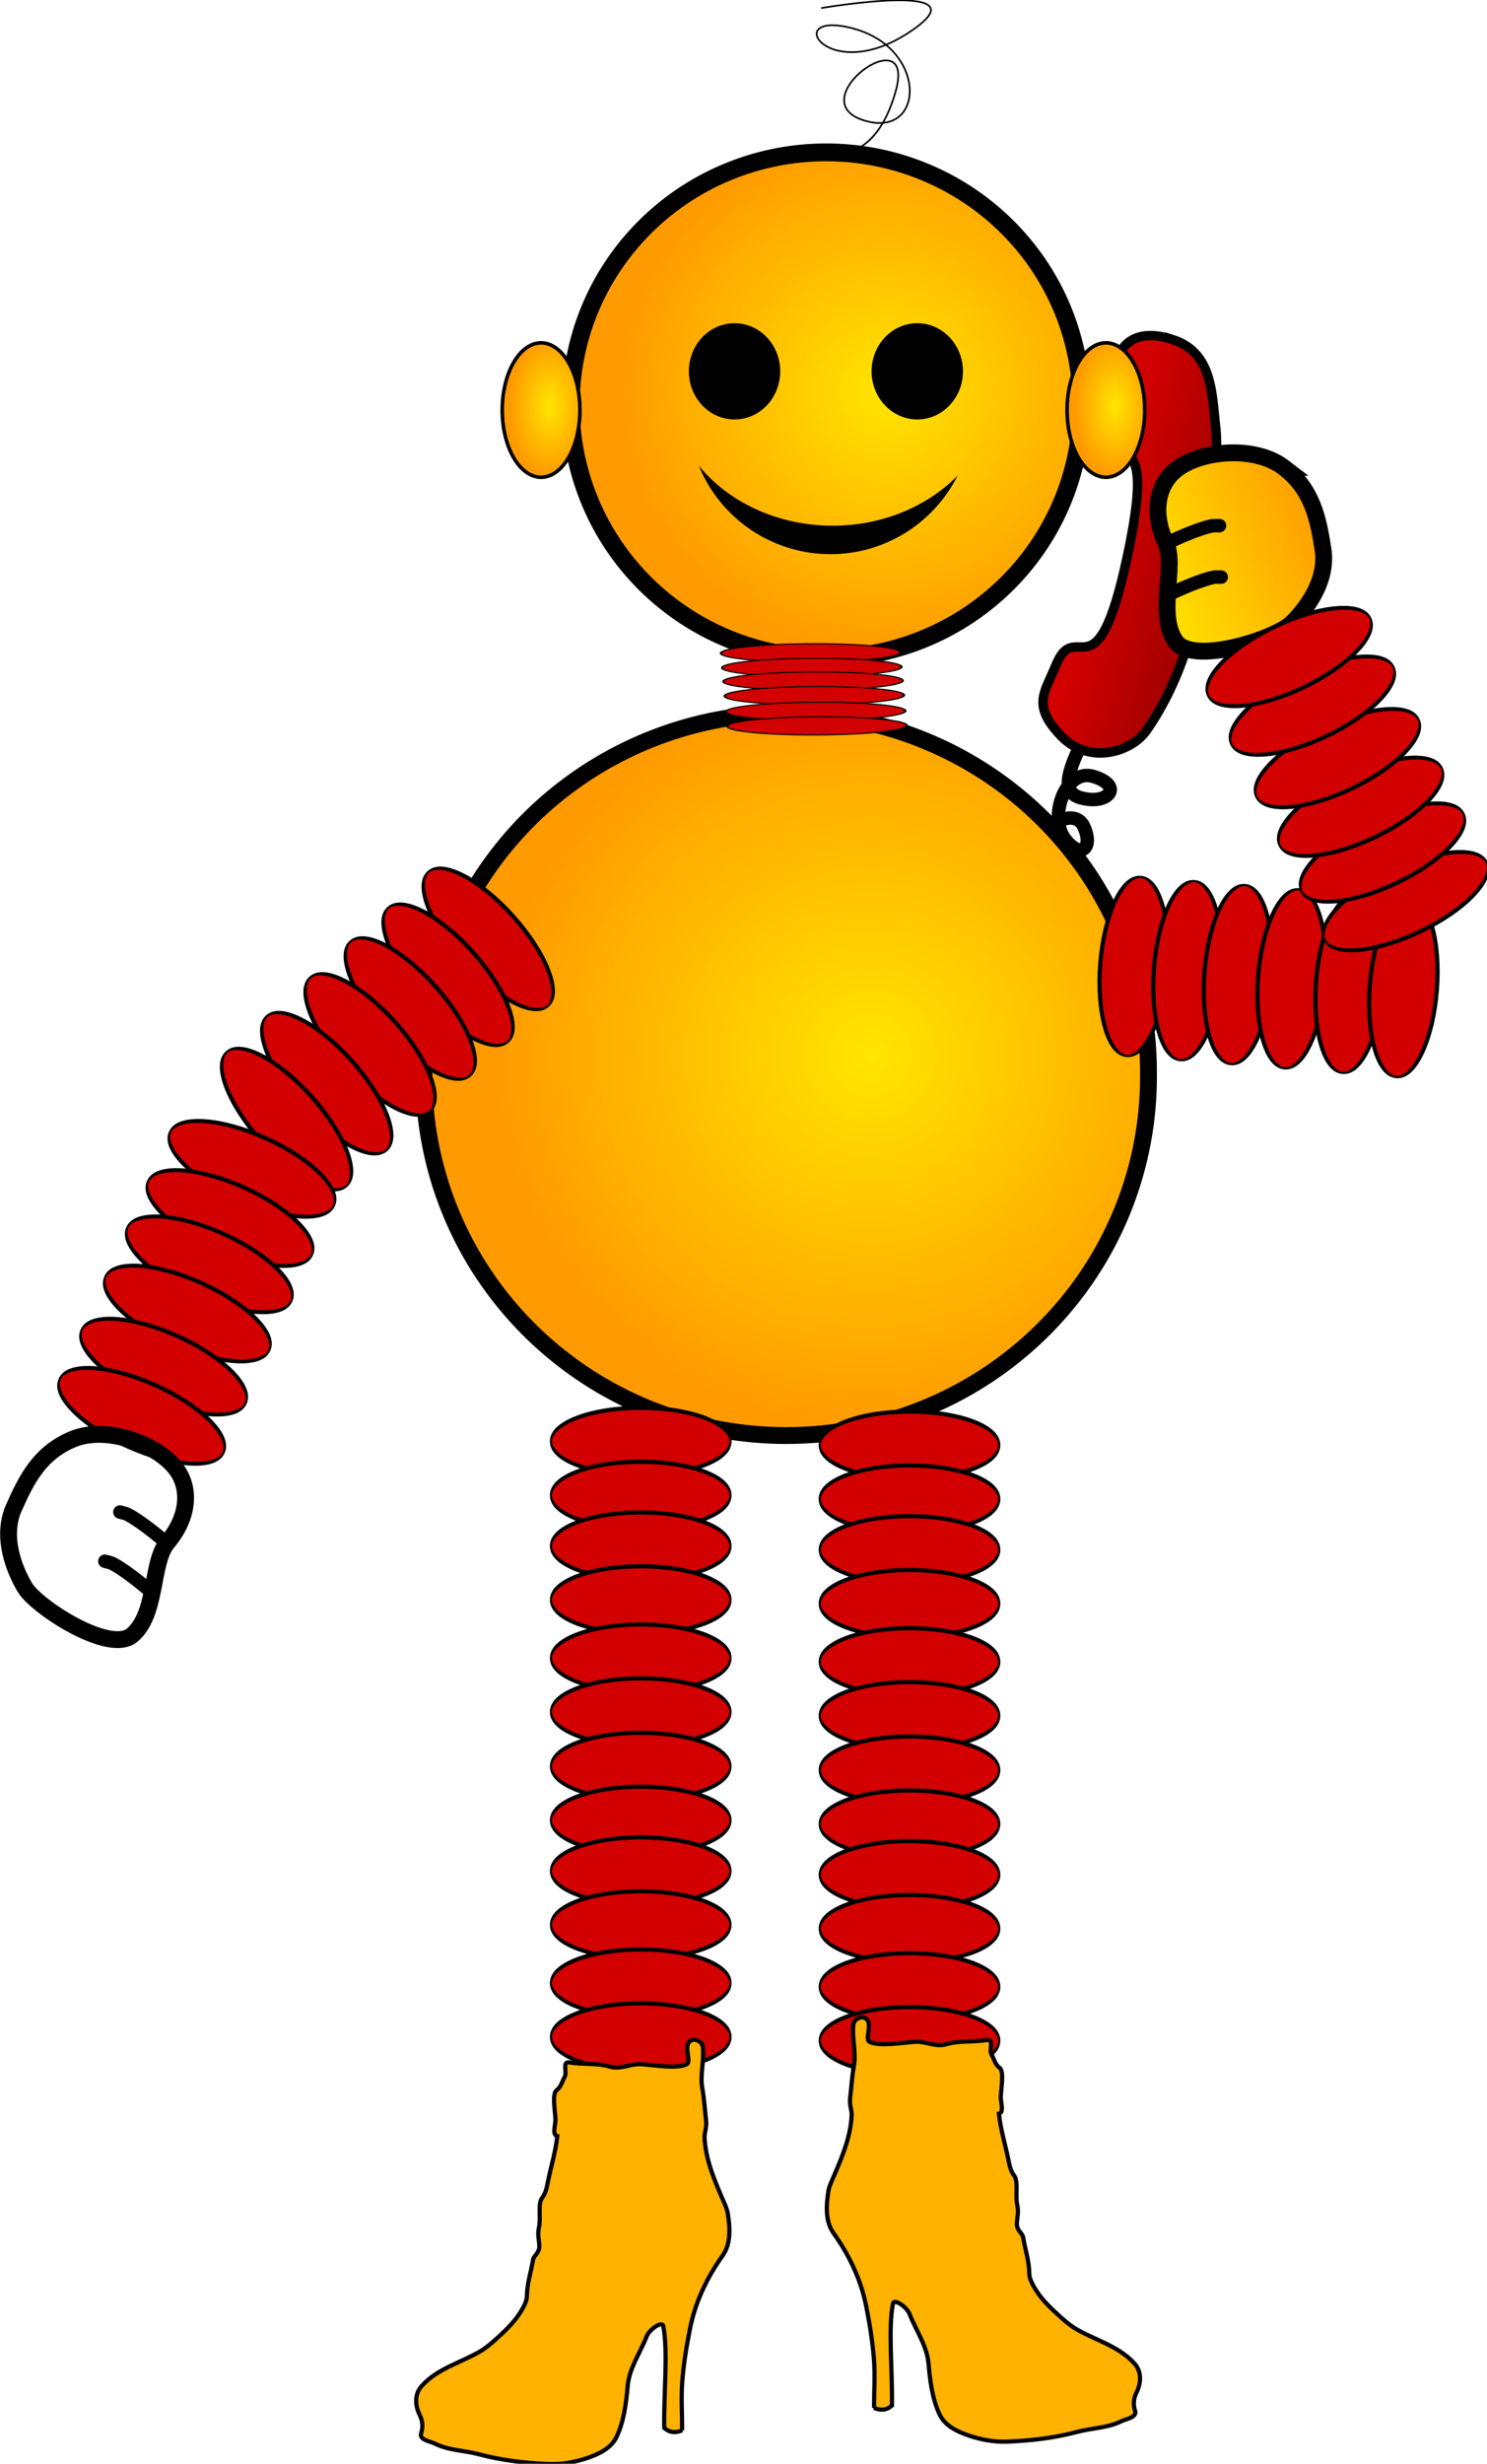
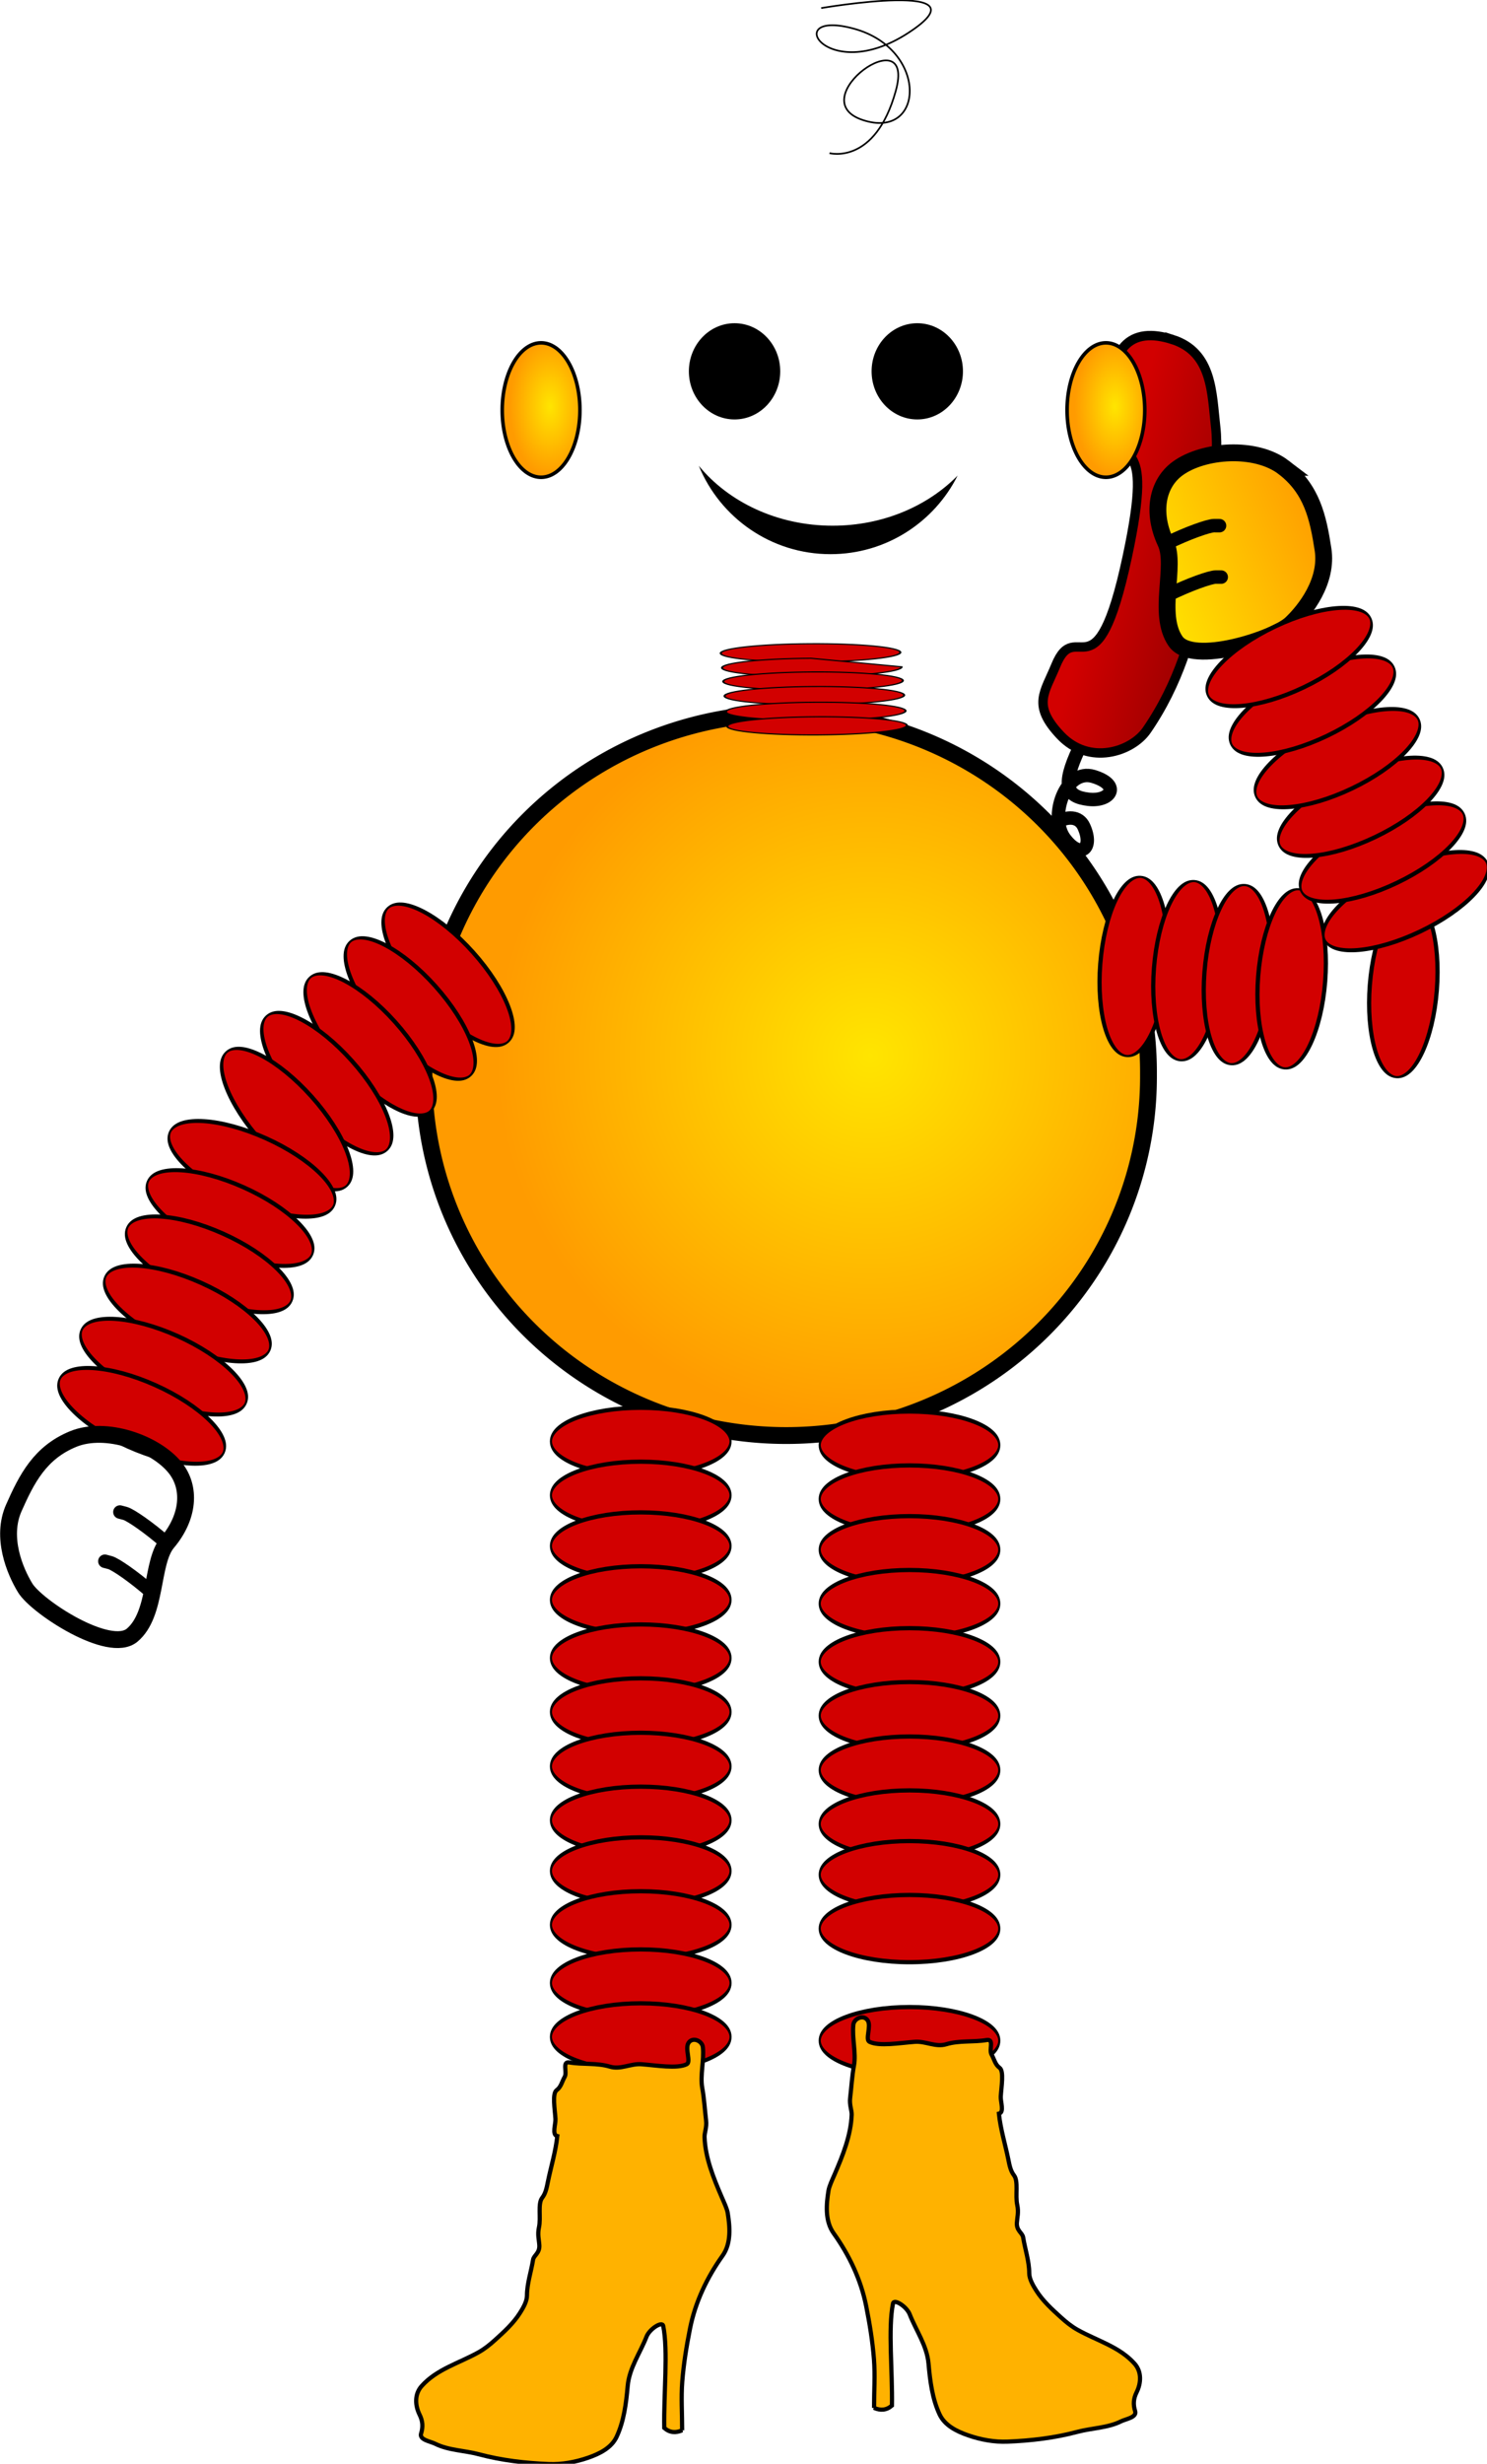
<svg xmlns="http://www.w3.org/2000/svg" xmlns:xlink="http://www.w3.org/1999/xlink" version="1.1" viewBox="0 0 343.7 569.11">
  <defs>
    <linearGradient id="a">
      <stop stop-color="#ffe500" offset="0" />
      <stop stop-color="#ff9b00" offset="1" />
    </linearGradient>
    <linearGradient id="g" x1="566.26" x2="719.03" y1="569.63" y2="613.68" gradientTransform="translate(-209.77 71.422)" gradientUnits="userSpaceOnUse">
      <stop stop-color="#d20000" offset="0" />
      <stop stop-color="#6d0000" offset="1" />
    </linearGradient>
    <linearGradient id="b" x1="560.57" x2="677.31" y1="577.3" y2="577.3" gradientTransform="translate(-209.77 71.422)" gradientUnits="userSpaceOnUse" xlink:href="#a" />
    <radialGradient id="f" cx="404.32" cy="506.7" r="222.76" gradientTransform="matrix(1 0 0 .99 449.35 -148.75)" gradientUnits="userSpaceOnUse" xlink:href="#a" />
    <radialGradient id="e" cx="404.32" cy="506.7" r="222.76" gradientTransform="matrix(.705 0 0 .698 577.57 -394.82)" gradientUnits="userSpaceOnUse" xlink:href="#a" />
    <radialGradient id="d" cx="404.32" cy="506.7" r="222.76" gradientTransform="matrix(.107 0 0 .185 955.56 -126.2)" gradientUnits="userSpaceOnUse" xlink:href="#a" />
    <radialGradient id="c" cx="404.32" cy="506.7" r="222.76" gradientTransform="matrix(.107 0 0 .185 619.92 -126.2)" gradientUnits="userSpaceOnUse" xlink:href="#a" />
  </defs>
  <g transform="translate(-341.53 -112.15)">
    <g transform="matrix(.389 0 0 .389 210.67 218.68)">
      <g transform="matrix(.797 -.02 .02 .797 698.15 -465.29)" stroke="#000">
        <path d="m330.31 806.22c-13.908 27.816-10.095 35.62 6.13 37.938 16.226 2.318 25.001-9.932 4.14-16.886-20.862-6.954-34.246 29.457-22.656 45.683s21.484 7.712 14.53-8.514c-6.954-16.226-35.604-0.611-37.922 22.569s23.186 16.43 12.937-3.769c-8.492-16.737-49.016-26.027-49.016-26.027h-16.226" fill="none" stroke-width="10" />
        <path d="m407.64 503.39c-30.315-10.584-50.116 2.617-46.874 56.727 2.592 43.265 32.944 4.976 8.951 104.71-25.574 106.31-38.936 41.966-55.162 79.054-8.765 20.034-18.693 28.99 2.169 52.169 20.862 23.18 52.822 13.657 64.389-2.251 24.529-33.734 36.506-71.276 43.46-106.05 6.954-34.77 15.905-92.6 13.587-118.1-2.318-25.498-0.839-55.9-30.521-66.264z" fill="url(#g)" fill-rule="evenodd" stroke-width="7" />
      </g>
      <g transform="matrix(.922 -.388 .388 .922 439.9 -388.12)" stroke="#000">
        <path d="m455.49 616.61c-10.432-18.205-39.943-28.101-58.252-23.785-14.684 3.462-24.411 18.019-23.636 37.808 0.604 15.426-21.382 37.026-17.306 56.268 3.669 17.321 55.016 21.621 67.341 16.97 11.066-4.176 29.902-14.78 34.538-33.324s7.865-35.526-2.686-53.938z" fill="url(#b)" fill-rule="evenodd" stroke-width="10" />
        <path d="m362.91 659.76c13.845-0.839 27.271 0 30.208 1.259l2.937 1.259" fill="none" stroke-linecap="round" stroke-width="8" />
        <path d="m373.82 631.23c13.845-0.839 27.271 0 30.208 1.259l2.937 1.259" fill="none" stroke-linecap="round" stroke-width="8" />
      </g>
      <path d="m1018.8 364.16a215.26 212.98 0 1 1-430.51 0 215.26 212.98 0 1 1 430.51 0z" fill="url(#f)" fill-rule="evenodd" stroke="#000" stroke-width="10" />
-       <path d="m979.04-33.226a151.75 150.15 0 1 1-303.51 0 151.75 150.15 0 1 1 303.51 0z" fill="url(#e)" fill-rule="evenodd" stroke="#000" stroke-width="10.575" />
      <path d="m800-53.352c0 15.78-12.152 28.571-27.143 28.571s-27.143-12.792-27.143-28.571c0-15.78 12.152-28.571 27.143-28.571s27.143 12.792 27.143 28.571z" color="#000000" />
      <path transform="translate(108.57)" d="m800-53.352c0 15.78-12.152 28.571-27.143 28.571s-27.143-12.792-27.143-28.571c0-15.78 12.152-28.571 27.143-28.571s27.143 12.792 27.143 28.571z" color="#000000" />
      <path d="m751.62 2.732c12.62 30.791 42.889 52.487 78.225 52.487 33.07 0 61.684-18.996 75.566-46.671-17.886 18.211-44.516 29.763-74.272 29.763-32.817 0-61.847-14.041-79.519-35.579z" color="#000000" />
      <path d="m1016.6-30.09a23.08 39.909 0 0 1-46.159 0 23.08 39.909 0 1 1 46.159 0z" fill="url(#d)" fill-rule="evenodd" stroke="#000" stroke-width="2.126" />
      <path d="m680.98-30.09a23.08 39.909 0 0 1-46.159 0 23.08 39.909 0 1 1 46.159 0z" fill="url(#c)" fill-rule="evenodd" stroke="#000" stroke-width="2.126" />
      <g transform="matrix(.997 .078 -.078 .997 2.341 -126.23)">
        <g transform="matrix(-1.0516e-8 -.496 1 0 1327.4 432.72)" fill="#d20000" stroke="#000" stroke-width="2.5">
          <path d="m281.69-289.55c0 11.025-48.163 19.962-107.57 19.962-59.412 0-107.57-8.937-107.57-19.962s48.163-19.962 107.57-19.962c59.412 0 107.57 8.937 107.57 19.962z" color="#000000" />
          <path transform="translate(0,32)" d="m281.69-289.55c0 11.025-48.163 19.962-107.57 19.962-59.412 0-107.57-8.937-107.57-19.962s48.163-19.962 107.57-19.962c59.412 0 107.57 8.937 107.57 19.962z" color="#000000" />
          <path transform="translate(0 62.105)" d="m281.69-289.55c0 11.025-48.163 19.962-107.57 19.962-59.412 0-107.57-8.937-107.57-19.962s48.163-19.962 107.57-19.962c59.412 0 107.57 8.937 107.57 19.962z" color="#000000" />
          <path transform="translate(0 94.105)" d="m281.69-289.55c0 11.025-48.163 19.962-107.57 19.962-59.412 0-107.57-8.937-107.57-19.962s48.163-19.962 107.57-19.962c59.412 0 107.57 8.937 107.57 19.962z" color="#000000" />
-           <path transform="translate(0 128.65)" d="m281.69-289.55c0 11.025-48.163 19.962-107.57 19.962-59.412 0-107.57-8.937-107.57-19.962s48.163-19.962 107.57-19.962c59.412 0 107.57 8.937 107.57 19.962z" color="#000000" />
          <path transform="translate(0 160.65)" d="m281.69-289.55c0 11.025-48.163 19.962-107.57 19.962-59.412 0-107.57-8.937-107.57-19.962s48.163-19.962 107.57-19.962c59.412 0 107.57 8.937 107.57 19.962z" color="#000000" />
        </g>
        <g transform="matrix(-.43 .248 -.5 -.866 1126 1.161)" fill="#d20000" stroke="#000" stroke-width="2.5">
          <path d="m281.69-289.55c0 11.025-48.163 19.962-107.57 19.962-59.412 0-107.57-8.937-107.57-19.962s48.163-19.962 107.57-19.962c59.412 0 107.57 8.937 107.57 19.962z" color="#000000" />
          <path transform="translate(0,32)" d="m281.69-289.55c0 11.025-48.163 19.962-107.57 19.962-59.412 0-107.57-8.937-107.57-19.962s48.163-19.962 107.57-19.962c59.412 0 107.57 8.937 107.57 19.962z" color="#000000" />
          <path transform="translate(0 62.105)" d="m281.69-289.55c0 11.025-48.163 19.962-107.57 19.962-59.412 0-107.57-8.937-107.57-19.962s48.163-19.962 107.57-19.962c59.412 0 107.57 8.937 107.57 19.962z" color="#000000" />
          <path transform="translate(0 94.105)" d="m281.69-289.55c0 11.025-48.163 19.962-107.57 19.962-59.412 0-107.57-8.937-107.57-19.962s48.163-19.962 107.57-19.962c59.412 0 107.57 8.937 107.57 19.962z" color="#000000" />
          <path transform="translate(0 128.65)" d="m281.69-289.55c0 11.025-48.163 19.962-107.57 19.962-59.412 0-107.57-8.937-107.57-19.962s48.163-19.962 107.57-19.962c59.412 0 107.57 8.937 107.57 19.962z" color="#000000" />
          <path transform="translate(0 160.65)" d="m281.69-289.55c0 11.025-48.163 19.962-107.57 19.962-59.412 0-107.57-8.937-107.57-19.962s48.163-19.962 107.57-19.962c59.412 0 107.57 8.937 107.57 19.962z" color="#000000" />
        </g>
      </g>
      <g transform="matrix(.331 .37 -.746 .666 352.87 412.08)" fill="#d20000" stroke="#000" stroke-width="2.5">
-         <path d="m281.69-289.55c0 11.025-48.163 19.962-107.57 19.962-59.412 0-107.57-8.937-107.57-19.962s48.163-19.962 107.57-19.962c59.412 0 107.57 8.937 107.57 19.962z" color="#000000" />
        <path transform="translate(0,32)" d="m281.69-289.55c0 11.025-48.163 19.962-107.57 19.962-59.412 0-107.57-8.937-107.57-19.962s48.163-19.962 107.57-19.962c59.412 0 107.57 8.937 107.57 19.962z" color="#000000" />
        <path transform="translate(0 62.105)" d="m281.69-289.55c0 11.025-48.163 19.962-107.57 19.962-59.412 0-107.57-8.937-107.57-19.962s48.163-19.962 107.57-19.962c59.412 0 107.57 8.937 107.57 19.962z" color="#000000" />
        <path transform="translate(0 94.105)" d="m281.69-289.55c0 11.025-48.163 19.962-107.57 19.962-59.412 0-107.57-8.937-107.57-19.962s48.163-19.962 107.57-19.962c59.412 0 107.57 8.937 107.57 19.962z" color="#000000" />
        <path transform="translate(0 128.65)" d="m281.69-289.55c0 11.025-48.163 19.962-107.57 19.962-59.412 0-107.57-8.937-107.57-19.962s48.163-19.962 107.57-19.962c59.412 0 107.57 8.937 107.57 19.962z" color="#000000" />
        <path transform="translate(0 160.65)" d="m281.69-289.55c0 11.025-48.163 19.962-107.57 19.962-59.412 0-107.57-8.937-107.57-19.962s48.163-19.962 107.57-19.962c59.412 0 107.57 8.937 107.57 19.962z" color="#000000" />
      </g>
      <g transform="matrix(.453 .203 -.408 .913 289.1 649.23)" fill="#d20000" stroke="#000" stroke-width="2.5">
        <path d="m281.69-289.55c0 11.025-48.163 19.962-107.57 19.962-59.412 0-107.57-8.937-107.57-19.962s48.163-19.962 107.57-19.962c59.412 0 107.57 8.937 107.57 19.962z" color="#000000" />
        <path transform="translate(0,32)" d="m281.69-289.55c0 11.025-48.163 19.962-107.57 19.962-59.412 0-107.57-8.937-107.57-19.962s48.163-19.962 107.57-19.962c59.412 0 107.57 8.937 107.57 19.962z" color="#000000" />
        <path transform="translate(0 62.105)" d="m281.69-289.55c0 11.025-48.163 19.962-107.57 19.962-59.412 0-107.57-8.937-107.57-19.962s48.163-19.962 107.57-19.962c59.412 0 107.57 8.937 107.57 19.962z" color="#000000" />
        <path transform="translate(0 94.105)" d="m281.69-289.55c0 11.025-48.163 19.962-107.57 19.962-59.412 0-107.57-8.937-107.57-19.962s48.163-19.962 107.57-19.962c59.412 0 107.57 8.937 107.57 19.962z" color="#000000" />
        <path transform="translate(0 128.65)" d="m281.69-289.55c0 11.025-48.163 19.962-107.57 19.962-59.412 0-107.57-8.937-107.57-19.962s48.163-19.962 107.57-19.962c59.412 0 107.57 8.937 107.57 19.962z" color="#000000" />
        <path transform="translate(0 160.65)" d="m281.69-289.55c0 11.025-48.163 19.962-107.57 19.962-59.412 0-107.57-8.937-107.57-19.962s48.163-19.962 107.57-19.962c59.412 0 107.57 8.937 107.57 19.962z" color="#000000" />
      </g>
      <g transform="matrix(-.789 -.615 -.615 .789 1118.5 374.27)" stroke="#000">
        <path d="m455.49 616.61c-10.432-18.205-39.943-28.101-58.252-23.785-14.684 3.462-24.411 18.019-23.636 37.808 0.604 15.426-21.382 37.026-17.306 56.268 3.669 17.321 55.016 21.621 67.341 16.97 11.066-4.176 29.902-14.78 34.538-33.324s7.865-35.526-2.686-53.938z" fill="url(#b)" fill-rule="evenodd" stroke-width="10" />
        <path d="m362.91 659.76c13.845-0.839 27.271 0 30.208 1.259l2.937 1.259" fill="none" stroke-linecap="round" stroke-width="8" />
        <path d="m373.82 631.23c13.845-0.839 27.271 0 30.208 1.259l2.937 1.259" fill="none" stroke-linecap="round" stroke-width="8" />
      </g>
      <g transform="translate(2.461 44.293)" stroke="#000" stroke-width="2.5">
        <g transform="translate(-179.66)" fill="#d20000">
          <g transform="matrix(.496 0 0 1 807.95 827.33)">
            <path d="m281.69-289.55c0 11.025-48.163 19.962-107.57 19.962-59.412 0-107.57-8.937-107.57-19.962s48.163-19.962 107.57-19.962c59.412 0 107.57 8.937 107.57 19.962z" color="#000000" />
            <path transform="translate(0,32)" d="m281.69-289.55c0 11.025-48.163 19.962-107.57 19.962-59.412 0-107.57-8.937-107.57-19.962s48.163-19.962 107.57-19.962c59.412 0 107.57 8.937 107.57 19.962z" color="#000000" />
            <path transform="translate(0 62.105)" d="m281.69-289.55c0 11.025-48.163 19.962-107.57 19.962-59.412 0-107.57-8.937-107.57-19.962s48.163-19.962 107.57-19.962c59.412 0 107.57 8.937 107.57 19.962z" color="#000000" />
            <path transform="translate(0 94.105)" d="m281.69-289.55c0 11.025-48.163 19.962-107.57 19.962-59.412 0-107.57-8.937-107.57-19.962s48.163-19.962 107.57-19.962c59.412 0 107.57 8.937 107.57 19.962z" color="#000000" />
            <path transform="translate(0 128.65)" d="m281.69-289.55c0 11.025-48.163 19.962-107.57 19.962-59.412 0-107.57-8.937-107.57-19.962s48.163-19.962 107.57-19.962c59.412 0 107.57 8.937 107.57 19.962z" color="#000000" />
            <path transform="translate(0 160.65)" d="m281.69-289.55c0 11.025-48.163 19.962-107.57 19.962-59.412 0-107.57-8.937-107.57-19.962s48.163-19.962 107.57-19.962c59.412 0 107.57 8.937 107.57 19.962z" color="#000000" />
          </g>
          <g transform="matrix(.496 0 0 1 807.95 1020.3)">
            <path d="m281.69-289.55c0 11.025-48.163 19.962-107.57 19.962-59.412 0-107.57-8.937-107.57-19.962s48.163-19.962 107.57-19.962c59.412 0 107.57 8.937 107.57 19.962z" color="#000000" />
            <path transform="translate(0,32)" d="m281.69-289.55c0 11.025-48.163 19.962-107.57 19.962-59.412 0-107.57-8.937-107.57-19.962s48.163-19.962 107.57-19.962c59.412 0 107.57 8.937 107.57 19.962z" color="#000000" />
            <path transform="translate(0 62.105)" d="m281.69-289.55c0 11.025-48.163 19.962-107.57 19.962-59.412 0-107.57-8.937-107.57-19.962s48.163-19.962 107.57-19.962c59.412 0 107.57 8.937 107.57 19.962z" color="#000000" />
            <path transform="translate(0 94.105)" d="m281.69-289.55c0 11.025-48.163 19.962-107.57 19.962-59.412 0-107.57-8.937-107.57-19.962s48.163-19.962 107.57-19.962c59.412 0 107.57 8.937 107.57 19.962z" color="#000000" />
            <path transform="translate(0 128.65)" d="m281.69-289.55c0 11.025-48.163 19.962-107.57 19.962-59.412 0-107.57-8.937-107.57-19.962s48.163-19.962 107.57-19.962c59.412 0 107.57 8.937 107.57 19.962z" color="#000000" />
            <path transform="translate(0 160.65)" d="m281.69-289.55c0 11.025-48.163 19.962-107.57 19.962-59.412 0-107.57-8.937-107.57-19.962s48.163-19.962 107.57-19.962c59.412 0 107.57 8.937 107.57 19.962z" color="#000000" />
          </g>
        </g>
        <g transform="translate(-19.962 2.218)" fill="#d20000">
          <g transform="matrix(.496 0 0 1 807.95 827.33)">
            <path d="m281.69-289.55c0 11.025-48.163 19.962-107.57 19.962-59.412 0-107.57-8.937-107.57-19.962s48.163-19.962 107.57-19.962c59.412 0 107.57 8.937 107.57 19.962z" color="#000000" />
            <path transform="translate(0,32)" d="m281.69-289.55c0 11.025-48.163 19.962-107.57 19.962-59.412 0-107.57-8.937-107.57-19.962s48.163-19.962 107.57-19.962c59.412 0 107.57 8.937 107.57 19.962z" color="#000000" />
            <path transform="translate(0 62.105)" d="m281.69-289.55c0 11.025-48.163 19.962-107.57 19.962-59.412 0-107.57-8.937-107.57-19.962s48.163-19.962 107.57-19.962c59.412 0 107.57 8.937 107.57 19.962z" color="#000000" />
            <path transform="translate(0 94.105)" d="m281.69-289.55c0 11.025-48.163 19.962-107.57 19.962-59.412 0-107.57-8.937-107.57-19.962s48.163-19.962 107.57-19.962c59.412 0 107.57 8.937 107.57 19.962z" color="#000000" />
            <path transform="translate(0 128.65)" d="m281.69-289.55c0 11.025-48.163 19.962-107.57 19.962-59.412 0-107.57-8.937-107.57-19.962s48.163-19.962 107.57-19.962c59.412 0 107.57 8.937 107.57 19.962z" color="#000000" />
            <path transform="translate(0 160.65)" d="m281.69-289.55c0 11.025-48.163 19.962-107.57 19.962-59.412 0-107.57-8.937-107.57-19.962s48.163-19.962 107.57-19.962c59.412 0 107.57 8.937 107.57 19.962z" color="#000000" />
          </g>
          <g transform="matrix(.496 0 0 1 807.95 1020.3)">
            <path d="m281.69-289.55c0 11.025-48.163 19.962-107.57 19.962-59.412 0-107.57-8.937-107.57-19.962s48.163-19.962 107.57-19.962c59.412 0 107.57 8.937 107.57 19.962z" color="#000000" />
            <path transform="translate(0,32)" d="m281.69-289.55c0 11.025-48.163 19.962-107.57 19.962-59.412 0-107.57-8.937-107.57-19.962s48.163-19.962 107.57-19.962c59.412 0 107.57 8.937 107.57 19.962z" color="#000000" />
            <path transform="translate(0 62.105)" d="m281.69-289.55c0 11.025-48.163 19.962-107.57 19.962-59.412 0-107.57-8.937-107.57-19.962s48.163-19.962 107.57-19.962c59.412 0 107.57 8.937 107.57 19.962z" color="#000000" />
            <path transform="translate(0 94.105)" d="m281.69-289.55c0 11.025-48.163 19.962-107.57 19.962-59.412 0-107.57-8.937-107.57-19.962s48.163-19.962 107.57-19.962c59.412 0 107.57 8.937 107.57 19.962z" color="#000000" />
-             <path transform="translate(0 128.65)" d="m281.69-289.55c0 11.025-48.163 19.962-107.57 19.962-59.412 0-107.57-8.937-107.57-19.962s48.163-19.962 107.57-19.962c59.412 0 107.57 8.937 107.57 19.962z" color="#000000" />
            <path transform="translate(0 160.65)" d="m281.69-289.55c0 11.025-48.163 19.962-107.57 19.962-59.412 0-107.57-8.937-107.57-19.962s48.163-19.962 107.57-19.962c59.412 0 107.57 8.937 107.57 19.962z" color="#000000" />
          </g>
        </g>
        <g transform="translate(636.72 435.73)" fill="#ffb200">
          <path d="m216.57 675.95c3.843 1.714 7.41 1.427 10.629-1.38 0.376-20.096-2.376-45.852 0.621-60.584 0.617-3.031 8.129 1.789 9.927 6.398 3.776 9.681 10.236 18.531 11.187 29.28 0.908 10.257 2.214 20.869 6.585 30.181 3.084 6.57 10.137 10.052 16.94 12.408 7.53 2.609 15.582 4.071 23.399 3.749 13.902-0.572 27.898-2.18 41.456-5.799 8.593-2.294 18.16-2.325 25.985-6.243 2.9-1.452 9.569-2.33 8.389-6.101-1.242-3.97-0.985-7.405 0.901-11.203 2.597-5.229 3.176-12.034-1.226-16.965-8.994-10.073-22.361-13.648-33.761-20.025-3.745-2.095-6.765-4.546-9.914-7.389-5.451-4.923-10.859-9.842-14.793-16.071-1.899-3.007-4.122-6.79-4.126-10.325-9e-3 -7.02-2.5-14.235-3.619-21.194-0.432-2.69-4.001-3.841-3.72-8.629 0.193-3.292 1.169-6.266 0.204-10.666-1.255-5.72 0.838-13.99-1.914-17.519-2.121-2.721-2.723-6.273-3.382-9.508-1.833-8.986-4.628-17.918-5.583-27.11 3.335-0.773 0.912-7.072 1.094-10.18 0.331-5.641 2.039-15.12-0.716-17.094-2.646-1.896-3.139-5.081-4.775-7.913-1.629-2.82 1.772-9.341-2.905-8.543-7.946 1.356-16.141 0.133-23.966 2.491-6.397 1.927-12.207-1.925-18.714-1.44-8.913 0.665-21.157 2.827-26.917 0-2.682-1.316 1.137-9.194-1.019-12.61-2.42-3.834-8.175-1.338-8.577 2.509-0.824 7.899 1.72 16.818 0.379 24.117-1.155 6.282-1.523 12.952-2.291 19.404-0.484 4.069 1.008 7.27 0.915 9.868-0.442 12.299-5.348 24.338-10.202 35.592-1.362 3.158-3.152 6.879-3.574 9.509-1.265 7.883-2.225 17.909 3.063 25.309 9.24 12.929 16.193 27.501 19.331 43.22 2.093 10.483 3.804 21 4.627 31.602 0.742 9.564 0.04 19.236 0.061 28.853h-4e-5z" fill="#ffb200" stroke="#000" stroke-width="2.5" />
        </g>
        <g transform="matrix(-1 0 0 1 955.83 449.04)" fill="#ffb200">
          <path d="m216.57 675.95c3.843 1.714 7.41 1.427 10.629-1.38 0.376-20.096-2.376-45.852 0.621-60.584 0.617-3.031 8.129 1.789 9.927 6.398 3.776 9.681 10.236 18.531 11.187 29.28 0.908 10.257 2.214 20.869 6.585 30.181 3.084 6.57 10.137 10.052 16.94 12.408 7.53 2.609 15.582 4.071 23.399 3.749 13.902-0.572 27.898-2.18 41.456-5.799 8.593-2.294 18.16-2.325 25.985-6.243 2.9-1.452 9.569-2.33 8.389-6.101-1.242-3.97-0.985-7.405 0.901-11.203 2.597-5.229 3.176-12.034-1.226-16.965-8.994-10.073-22.361-13.648-33.761-20.025-3.745-2.095-6.765-4.546-9.914-7.389-5.451-4.923-10.859-9.842-14.793-16.071-1.899-3.007-4.122-6.79-4.126-10.325-9e-3 -7.02-2.5-14.235-3.619-21.194-0.432-2.69-4.001-3.841-3.72-8.629 0.193-3.292 1.169-6.266 0.204-10.666-1.255-5.72 0.838-13.99-1.914-17.519-2.121-2.721-2.723-6.273-3.382-9.508-1.833-8.986-4.628-17.918-5.583-27.11 3.335-0.773 0.912-7.072 1.094-10.18 0.331-5.641 2.039-15.12-0.716-17.094-2.646-1.896-3.139-5.081-4.775-7.913-1.629-2.82 1.772-9.341-2.905-8.543-7.946 1.356-16.141 0.133-23.966 2.491-6.397 1.927-12.207-1.925-18.714-1.44-8.913 0.665-21.157 2.827-26.917 0-2.682-1.316 1.137-9.194-1.019-12.61-2.42-3.834-8.175-1.338-8.577 2.509-0.824 7.899 1.72 16.818 0.379 24.117-1.155 6.282-1.523 12.952-2.291 19.404-0.484 4.069 1.008 7.27 0.915 9.868-0.442 12.299-5.348 24.338-10.202 35.592-1.362 3.158-3.152 6.879-3.574 9.509-1.265 7.883-2.225 17.909 3.063 25.309 9.24 12.929 16.193 27.501 19.331 43.22 2.093 10.483 3.804 21 4.627 31.602 0.742 9.564 0.04 19.236 0.061 28.853h-4e-5z" fill="#ffb200" stroke="#000" stroke-width="2.5" />
        </g>
      </g>
      <g transform="matrix(.496 -.003 .024 .27 738.6 192.49)" fill="#d20000" stroke="#000" stroke-width="2.5">
        <path d="m281.69-289.55c0 11.025-48.163 19.962-107.57 19.962-59.412 0-107.57-8.937-107.57-19.962s48.163-19.962 107.57-19.962c59.412 0 107.57 8.937 107.57 19.962z" color="#000000" />
-         <path transform="translate(0,32)" d="m281.69-289.55c0 11.025-48.163 19.962-107.57 19.962-59.412 0-107.57-8.937-107.57-19.962s48.163-19.962 107.57-19.962c59.412 0 107.57 8.937 107.57 19.962z" color="#000000" />
+         <path transform="translate(0,32)" d="m281.69-289.55c0 11.025-48.163 19.962-107.57 19.962-59.412 0-107.57-8.937-107.57-19.962s48.163-19.962 107.57-19.962z" color="#000000" />
        <path transform="translate(0 62.105)" d="m281.69-289.55c0 11.025-48.163 19.962-107.57 19.962-59.412 0-107.57-8.937-107.57-19.962s48.163-19.962 107.57-19.962c59.412 0 107.57 8.937 107.57 19.962z" color="#000000" />
        <path transform="translate(0 94.105)" d="m281.69-289.55c0 11.025-48.163 19.962-107.57 19.962-59.412 0-107.57-8.937-107.57-19.962s48.163-19.962 107.57-19.962c59.412 0 107.57 8.937 107.57 19.962z" color="#000000" />
        <path transform="translate(0 128.65)" d="m281.69-289.55c0 11.025-48.163 19.962-107.57 19.962-59.412 0-107.57-8.937-107.57-19.962s48.163-19.962 107.57-19.962c59.412 0 107.57 8.937 107.57 19.962z" color="#000000" />
        <path transform="translate(0 160.65)" d="m281.69-289.55c0 11.025-48.163 19.962-107.57 19.962-59.412 0-107.57-8.937-107.57-19.962s48.163-19.962 107.57-19.962c59.412 0 107.57 8.937 107.57 19.962z" color="#000000" />
      </g>
      <path d="m824.35-269.05s100.89-17.225 51.676 14.764c-49.215 31.99-76.283-14.764-31.99-2.461 44.293 12.304 41.833 66.44 4.921 54.136-36.911-12.304 31.99-61.518 19.686-17.225s-39.372 36.911-39.372 36.911" fill="none" stroke="#000" stroke-width="1px" />
    </g>
  </g>
</svg>